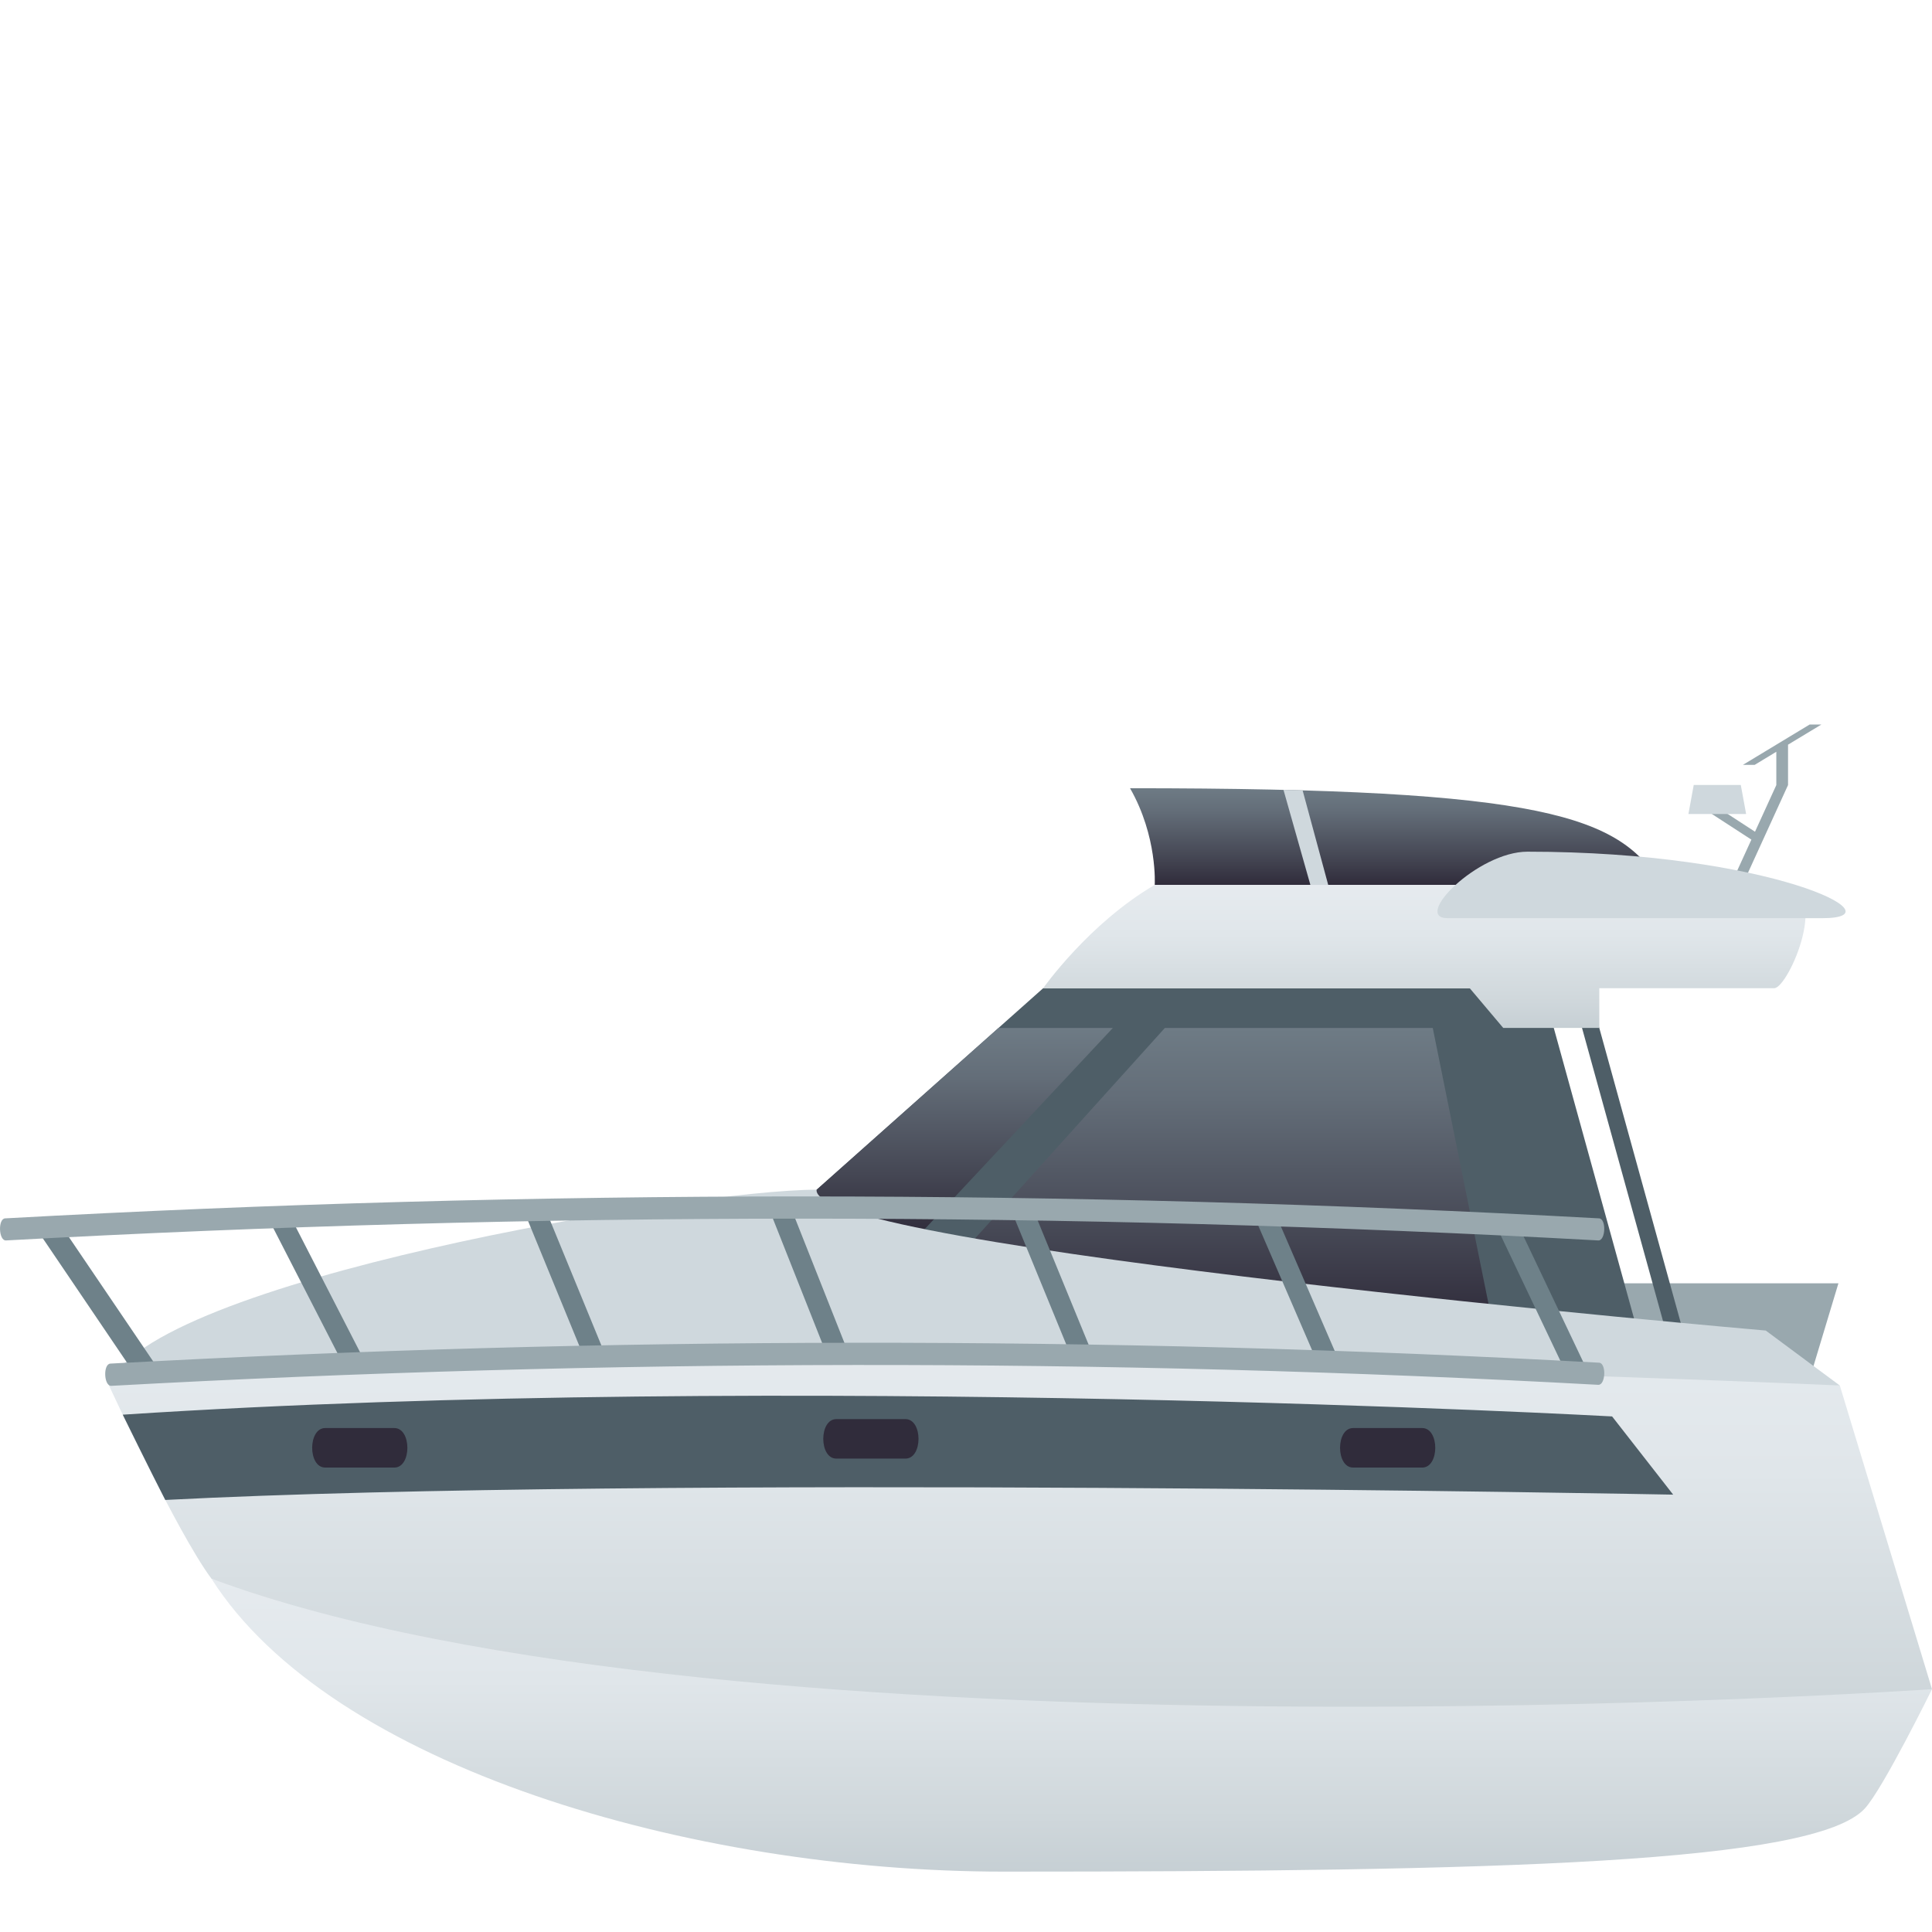
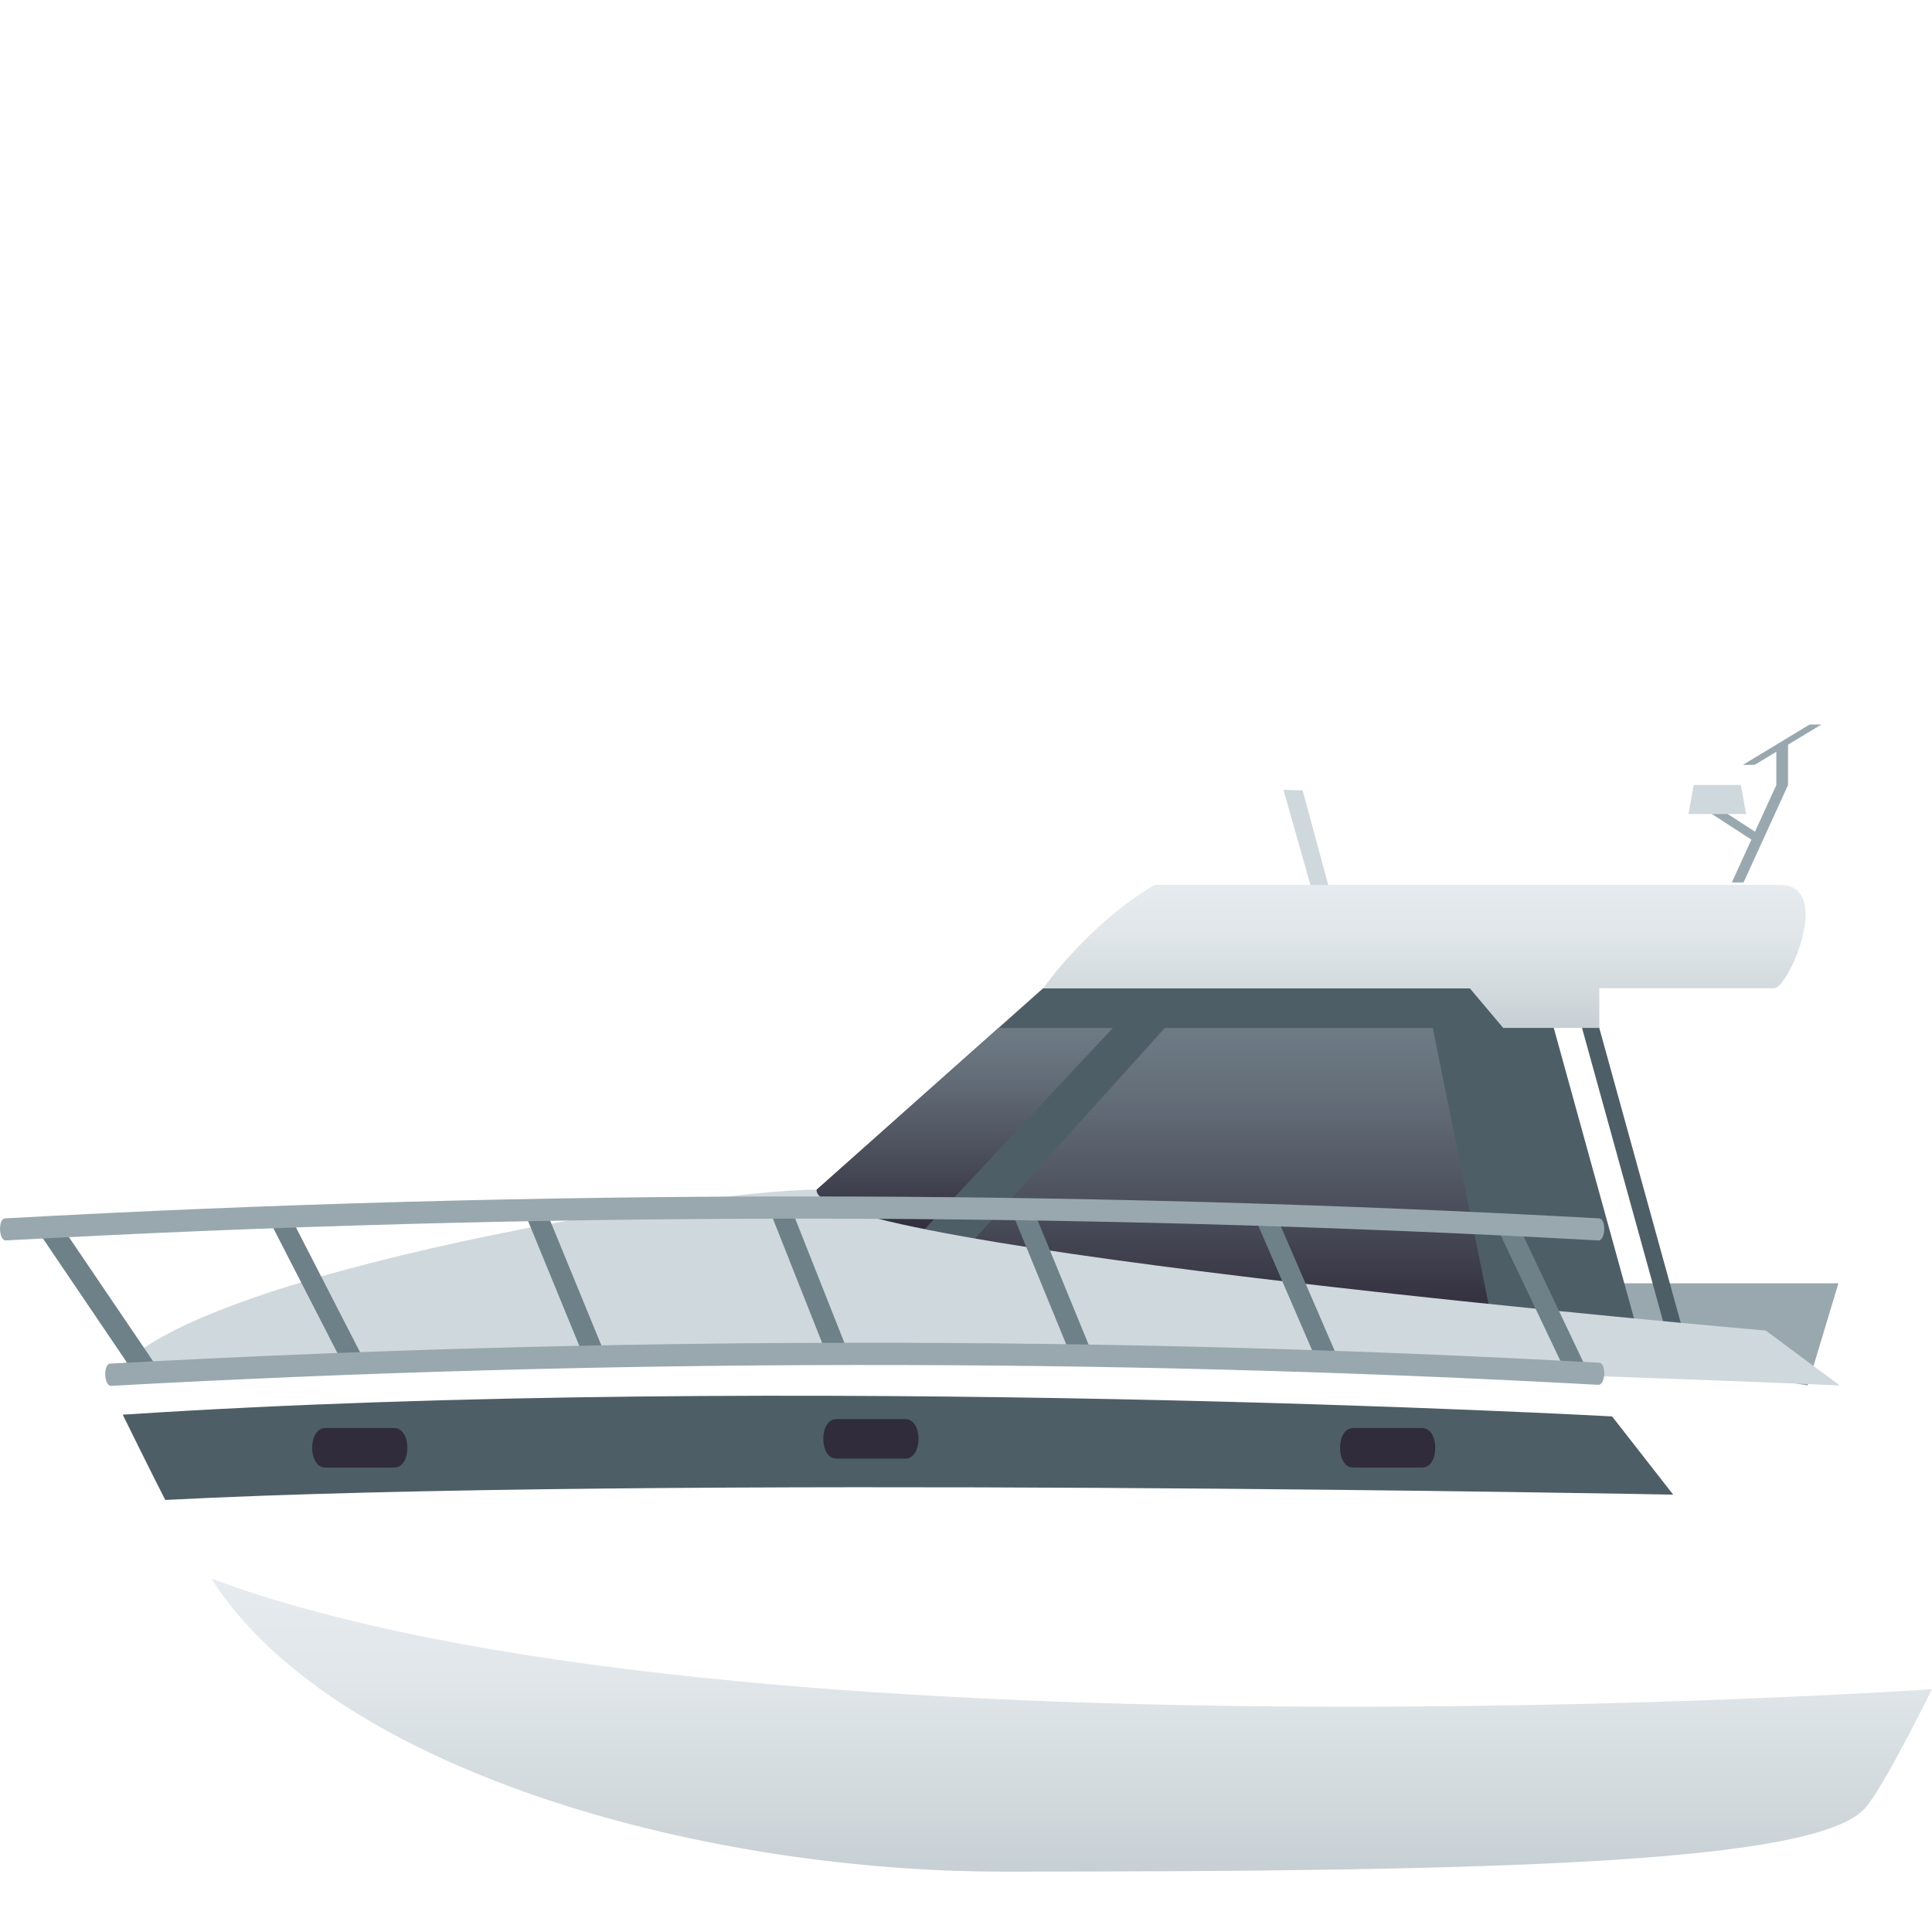
<svg xmlns="http://www.w3.org/2000/svg" xmlns:ns1="http://ns.adobe.com/AdobeSVGViewerExtensions/3.0/" version="1.1" id="Layer_1" x="0px" y="0px" width="64px" height="64px" viewBox="0 0 64 64" enable-background="new 0 0 64 64" xml:space="preserve">
  <polygon fill="#99A8AE" points="59.948,24 57.737,25.337 58.126,25.337 58.843,24.903 58.843,26.006 58.137,27.552 57.014,26.822   56.634,26.916 58.017,27.814 57.369,29.232 57.758,29.232 59.231,26.006 59.231,24.668 60.337,24 " />
  <polygon fill="#CFD8DD" points="57.843,26.966 55.931,26.966 56.107,26.003 57.666,26.003 " />
  <polygon fill="#99A8AE" points="52.367,42.512 60.9,42.512 59.88,45.896 52.367,44.623 " />
  <linearGradient id="SVGID_1_" gradientUnits="userSpaceOnUse" x1="46.233" y1="29.314" x2="46.233" y2="26.111">
    <stop offset="0" style="stop-color:#302C3B" />
    <stop offset="0.293" style="stop-color:#454754" />
    <stop offset="0.756" style="stop-color:#636D78" />
    <stop offset="1" style="stop-color:#6E7B85" />
    <ns1:midPointStop offset="0" style="stop-color:#302C3B" />
    <ns1:midPointStop offset="0.436" style="stop-color:#302C3B" />
    <ns1:midPointStop offset="1" style="stop-color:#6E7B85" />
  </linearGradient>
-   <path fill="url(#SVGID_1_)" d="M38.252,29.314c0,0,0.098-1.602-0.818-3.203c13.783,0,16.233,0.929,17.6,3.203  C53.041,29.314,42.561,29.314,38.252,29.314z" />
  <polygon fill="#4E5E67" points="34.557,32.735 51.107,32.735 54.377,44.572 26.136,40.227 " />
  <polygon fill="#4E5E67" points="55.783,44.204 52.513,32.367 51.941,32.367 55.164,44.031 " />
  <polygon fill="#CFD8DD" points="44.44,30.943 43.151,26.182 42.517,26.165 43.821,30.771 " />
  <linearGradient id="SVGID_2_" gradientUnits="userSpaceOnUse" x1="40.829" y1="43.711" x2="40.829" y2="34.053">
    <stop offset="0" style="stop-color:#302C3B" />
    <stop offset="0.293" style="stop-color:#454754" />
    <stop offset="0.756" style="stop-color:#636D78" />
    <stop offset="1" style="stop-color:#6E7B85" />
    <ns1:midPointStop offset="0" style="stop-color:#302C3B" />
    <ns1:midPointStop offset="0.436" style="stop-color:#302C3B" />
    <ns1:midPointStop offset="1" style="stop-color:#6E7B85" />
  </linearGradient>
  <path fill="url(#SVGID_2_)" d="M49.414,43.711l-1.952-9.658c-4.702,0-8.457,0-8.875,0l-6.342,7.033L49.414,43.711z" />
  <linearGradient id="SVGID_3_" gradientUnits="userSpaceOnUse" x1="31.5" y1="40.87" x2="31.5" y2="34.053">
    <stop offset="0" style="stop-color:#302C3B" />
    <stop offset="0.293" style="stop-color:#454754" />
    <stop offset="0.756" style="stop-color:#636D78" />
    <stop offset="1" style="stop-color:#6E7B85" />
    <ns1:midPointStop offset="0" style="stop-color:#302C3B" />
    <ns1:midPointStop offset="0.436" style="stop-color:#302C3B" />
    <ns1:midPointStop offset="1" style="stop-color:#6E7B85" />
  </linearGradient>
  <path fill="url(#SVGID_3_)" d="M36.864,34.053c-2.221,0-3.788,0-3.788,0l-6.94,6.174l4.351,0.644L36.864,34.053z" />
  <linearGradient id="SVGID_4_" gradientUnits="userSpaceOnUse" x1="33.805" y1="58.486" x2="33.805" y2="43.567">
    <stop offset="0" style="stop-color:#C6CFD4" />
    <stop offset="0.183" style="stop-color:#CFD7DB" />
    <stop offset="0.652" style="stop-color:#E0E6EA" />
    <stop offset="1" style="stop-color:#E6EBEF" />
    <ns1:midPointStop offset="0" style="stop-color:#C6CFD4" />
    <ns1:midPointStop offset="0.358" style="stop-color:#C6CFD4" />
    <ns1:midPointStop offset="1" style="stop-color:#E6EBEF" />
  </linearGradient>
-   <path fill="url(#SVGID_4_)" d="M3.609,45.896c24.438-5.24,57.337,0,57.337,0L64,55.956c0,0-33.311,7.653-56.996-3.661  C5.861,50.76,3.609,45.896,3.609,45.896z" />
  <path fill="#4E5E67" d="M4.066,46.863c22.069-1.445,49.337,0.058,49.337,0.058l2.023,2.591c0,0-33.906-0.656-49.951,0.176  C4.989,48.742,4.066,46.863,4.066,46.863z" />
  <linearGradient id="SVGID_5_" gradientUnits="userSpaceOnUse" x1="35.502" y1="62" x2="35.502" y2="52.295">
    <stop offset="0" style="stop-color:#C6CFD4" />
    <stop offset="0.183" style="stop-color:#CFD7DB" />
    <stop offset="0.652" style="stop-color:#E0E6EA" />
    <stop offset="1" style="stop-color:#E6EBEF" />
    <ns1:midPointStop offset="0" style="stop-color:#C6CFD4" />
    <ns1:midPointStop offset="0.358" style="stop-color:#C6CFD4" />
    <ns1:midPointStop offset="1" style="stop-color:#E6EBEF" />
  </linearGradient>
  <path fill="url(#SVGID_5_)" d="M7.004,52.295C10.958,58.518,22.892,62,33.249,62c16.431,0,26.867-0.274,28.527-2.093  C62.381,59.248,64,55.956,64,55.956S24.198,58.693,7.004,52.295z" />
  <linearGradient id="SVGID_6_" gradientUnits="userSpaceOnUse" x1="47.184" y1="34.053" x2="47.184" y2="29.314">
    <stop offset="0" style="stop-color:#C6CFD4" />
    <stop offset="0.183" style="stop-color:#CFD7DB" />
    <stop offset="0.652" style="stop-color:#E0E6EA" />
    <stop offset="1" style="stop-color:#E6EBEF" />
    <ns1:midPointStop offset="0" style="stop-color:#C6CFD4" />
    <ns1:midPointStop offset="0.358" style="stop-color:#C6CFD4" />
    <ns1:midPointStop offset="1" style="stop-color:#E6EBEF" />
  </linearGradient>
  <path fill="url(#SVGID_6_)" d="M34.557,32.735c0,0,1.51-2.148,3.695-3.421c4.007,0,14.891,0,20.714,0  c1.774,0,0.279,3.421-0.193,3.421c-1.374,0-5.794,0-5.794,0v1.317h-3.182l-1.111-1.317H34.557z" />
-   <path fill="#CFD8DD" d="M47.956,30.416c-1.186,0,1-2.203,2.642-2.203c8.034,0,12.412,2.203,9.77,2.203  C58.375,30.416,52.265,30.416,47.956,30.416z" />
  <path fill="#CFD8DD" d="M3.609,45.896c1.254-3.457,19.358-6.486,23.442-6.486c-0.259,1.922,31.442,4.666,31.442,4.666l2.452,1.82  C60.946,45.896,18.356,43.981,3.609,45.896z" />
  <polygon fill="#6E8189" points="1.171,40.656 4.223,45.162 5.118,45.162 2.063,40.656 " />
  <polygon fill="#6E8189" points="8.89,40.365 11.352,45.162 12.116,45.162 9.653,40.365 " />
  <polygon fill="#6E8189" points="17.286,39.943 19.428,45.162 20.165,45.162 18.023,39.943 " />
  <polygon fill="#6E8189" points="25.361,39.757 27.502,45.162 28.241,45.162 26.1,39.757 " />
  <polygon fill="#6E8189" points="33.437,39.943 35.578,45.162 36.316,45.162 34.175,39.943 " />
  <polygon fill="#6E8189" points="41.512,40.209 43.653,45.162 44.392,45.162 42.25,40.209 " />
  <path fill="#6E8189" d="M50.219,40.656h-0.632l2.142,4.506h0.739l-2.142-4.508C50.227,40.654,50.224,40.656,50.219,40.656z" />
  <path fill="#99A8AE" d="M3.686,45.908c-0.247,0.012-0.277-0.725-0.029-0.737c16.399-0.901,32.917-0.93,49.315-0.03  c0.247,0.014,0.218,0.748-0.029,0.733C36.563,44.977,20.065,45.008,3.686,45.908z" />
  <path fill="#99A8AE" d="M0.201,41.091c-0.247,0.016-0.276-0.72-0.03-0.731c17.591-0.971,35.209-0.967,52.801,0  c0.246,0.014,0.218,0.747-0.029,0.731C35.372,40.128,17.771,40.128,0.201,41.091z" />
  <path fill="#302C3B" d="M13.063,48.615h-2.29c-0.576,0-0.576-1.309,0-1.309h2.29C13.639,47.307,13.639,48.615,13.063,48.615z" />
  <path fill="#302C3B" d="M29.995,48.318h-2.291c-0.576,0-0.576-1.308,0-1.308h2.291C30.571,47.011,30.571,48.318,29.995,48.318z" />
  <path fill="#302C3B" d="M47.113,48.615h-2.29c-0.576,0-0.576-1.309,0-1.309h2.29C47.689,47.307,47.689,48.615,47.113,48.615z" />
</svg>